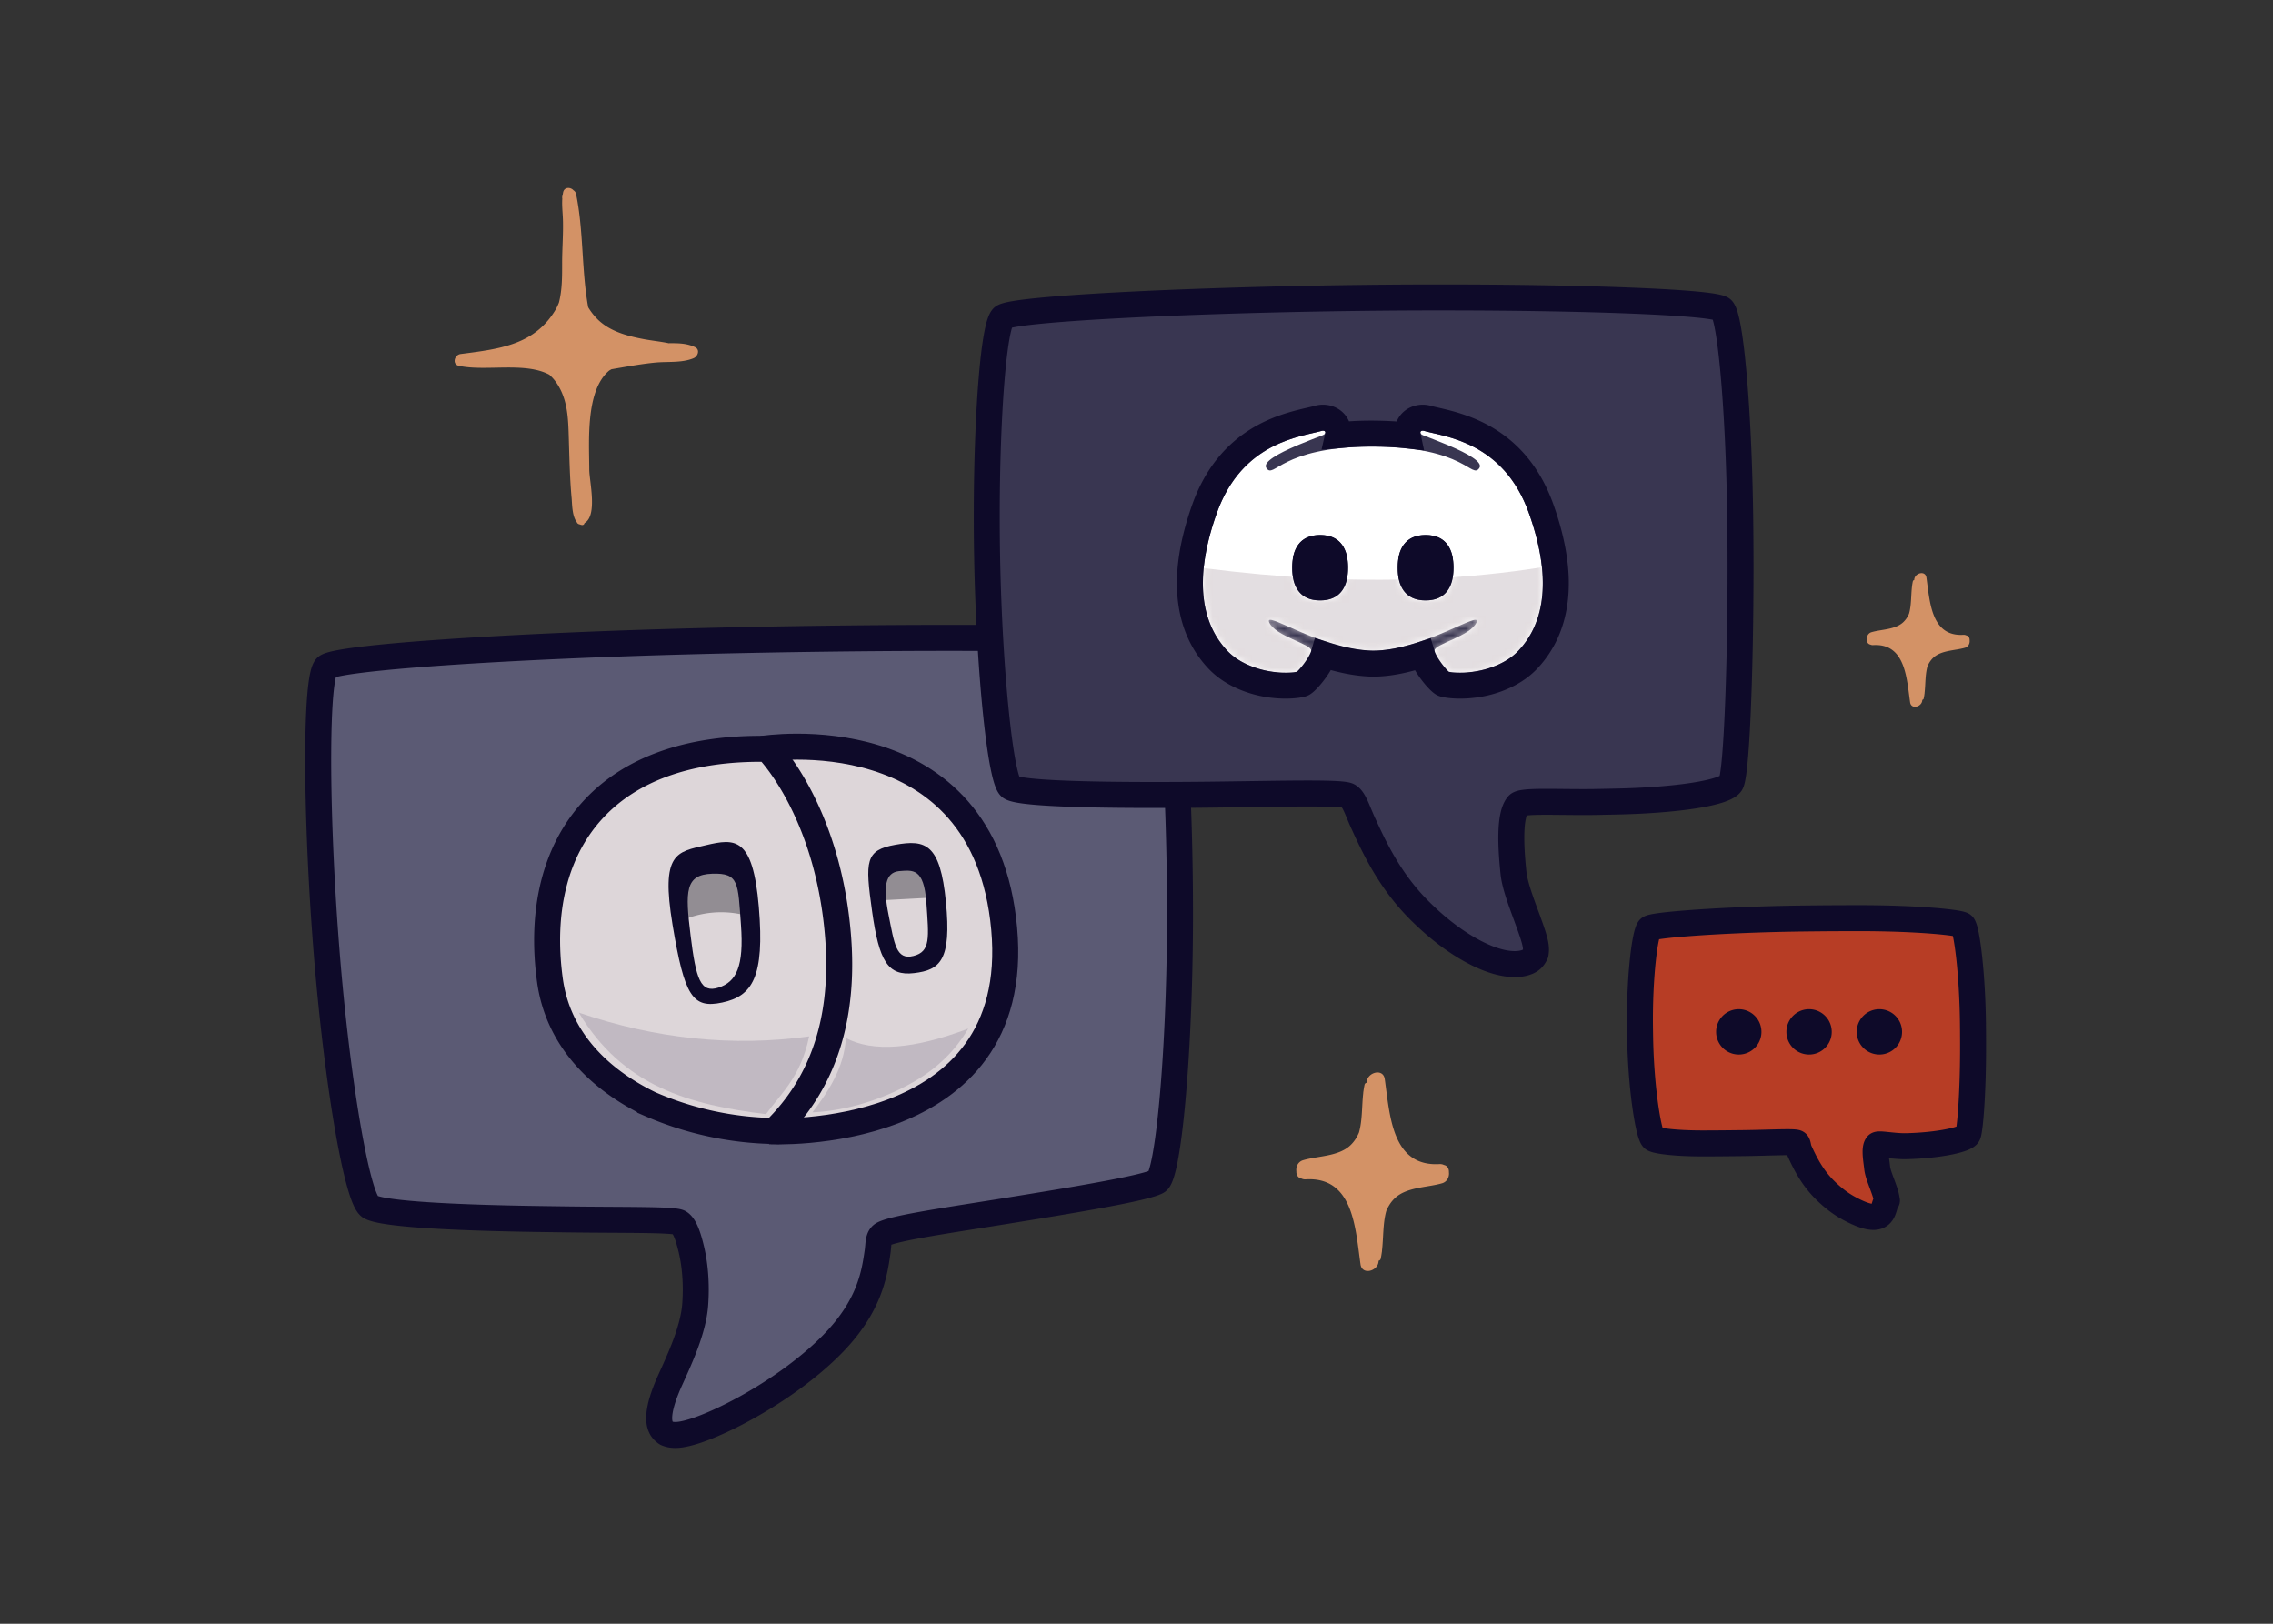
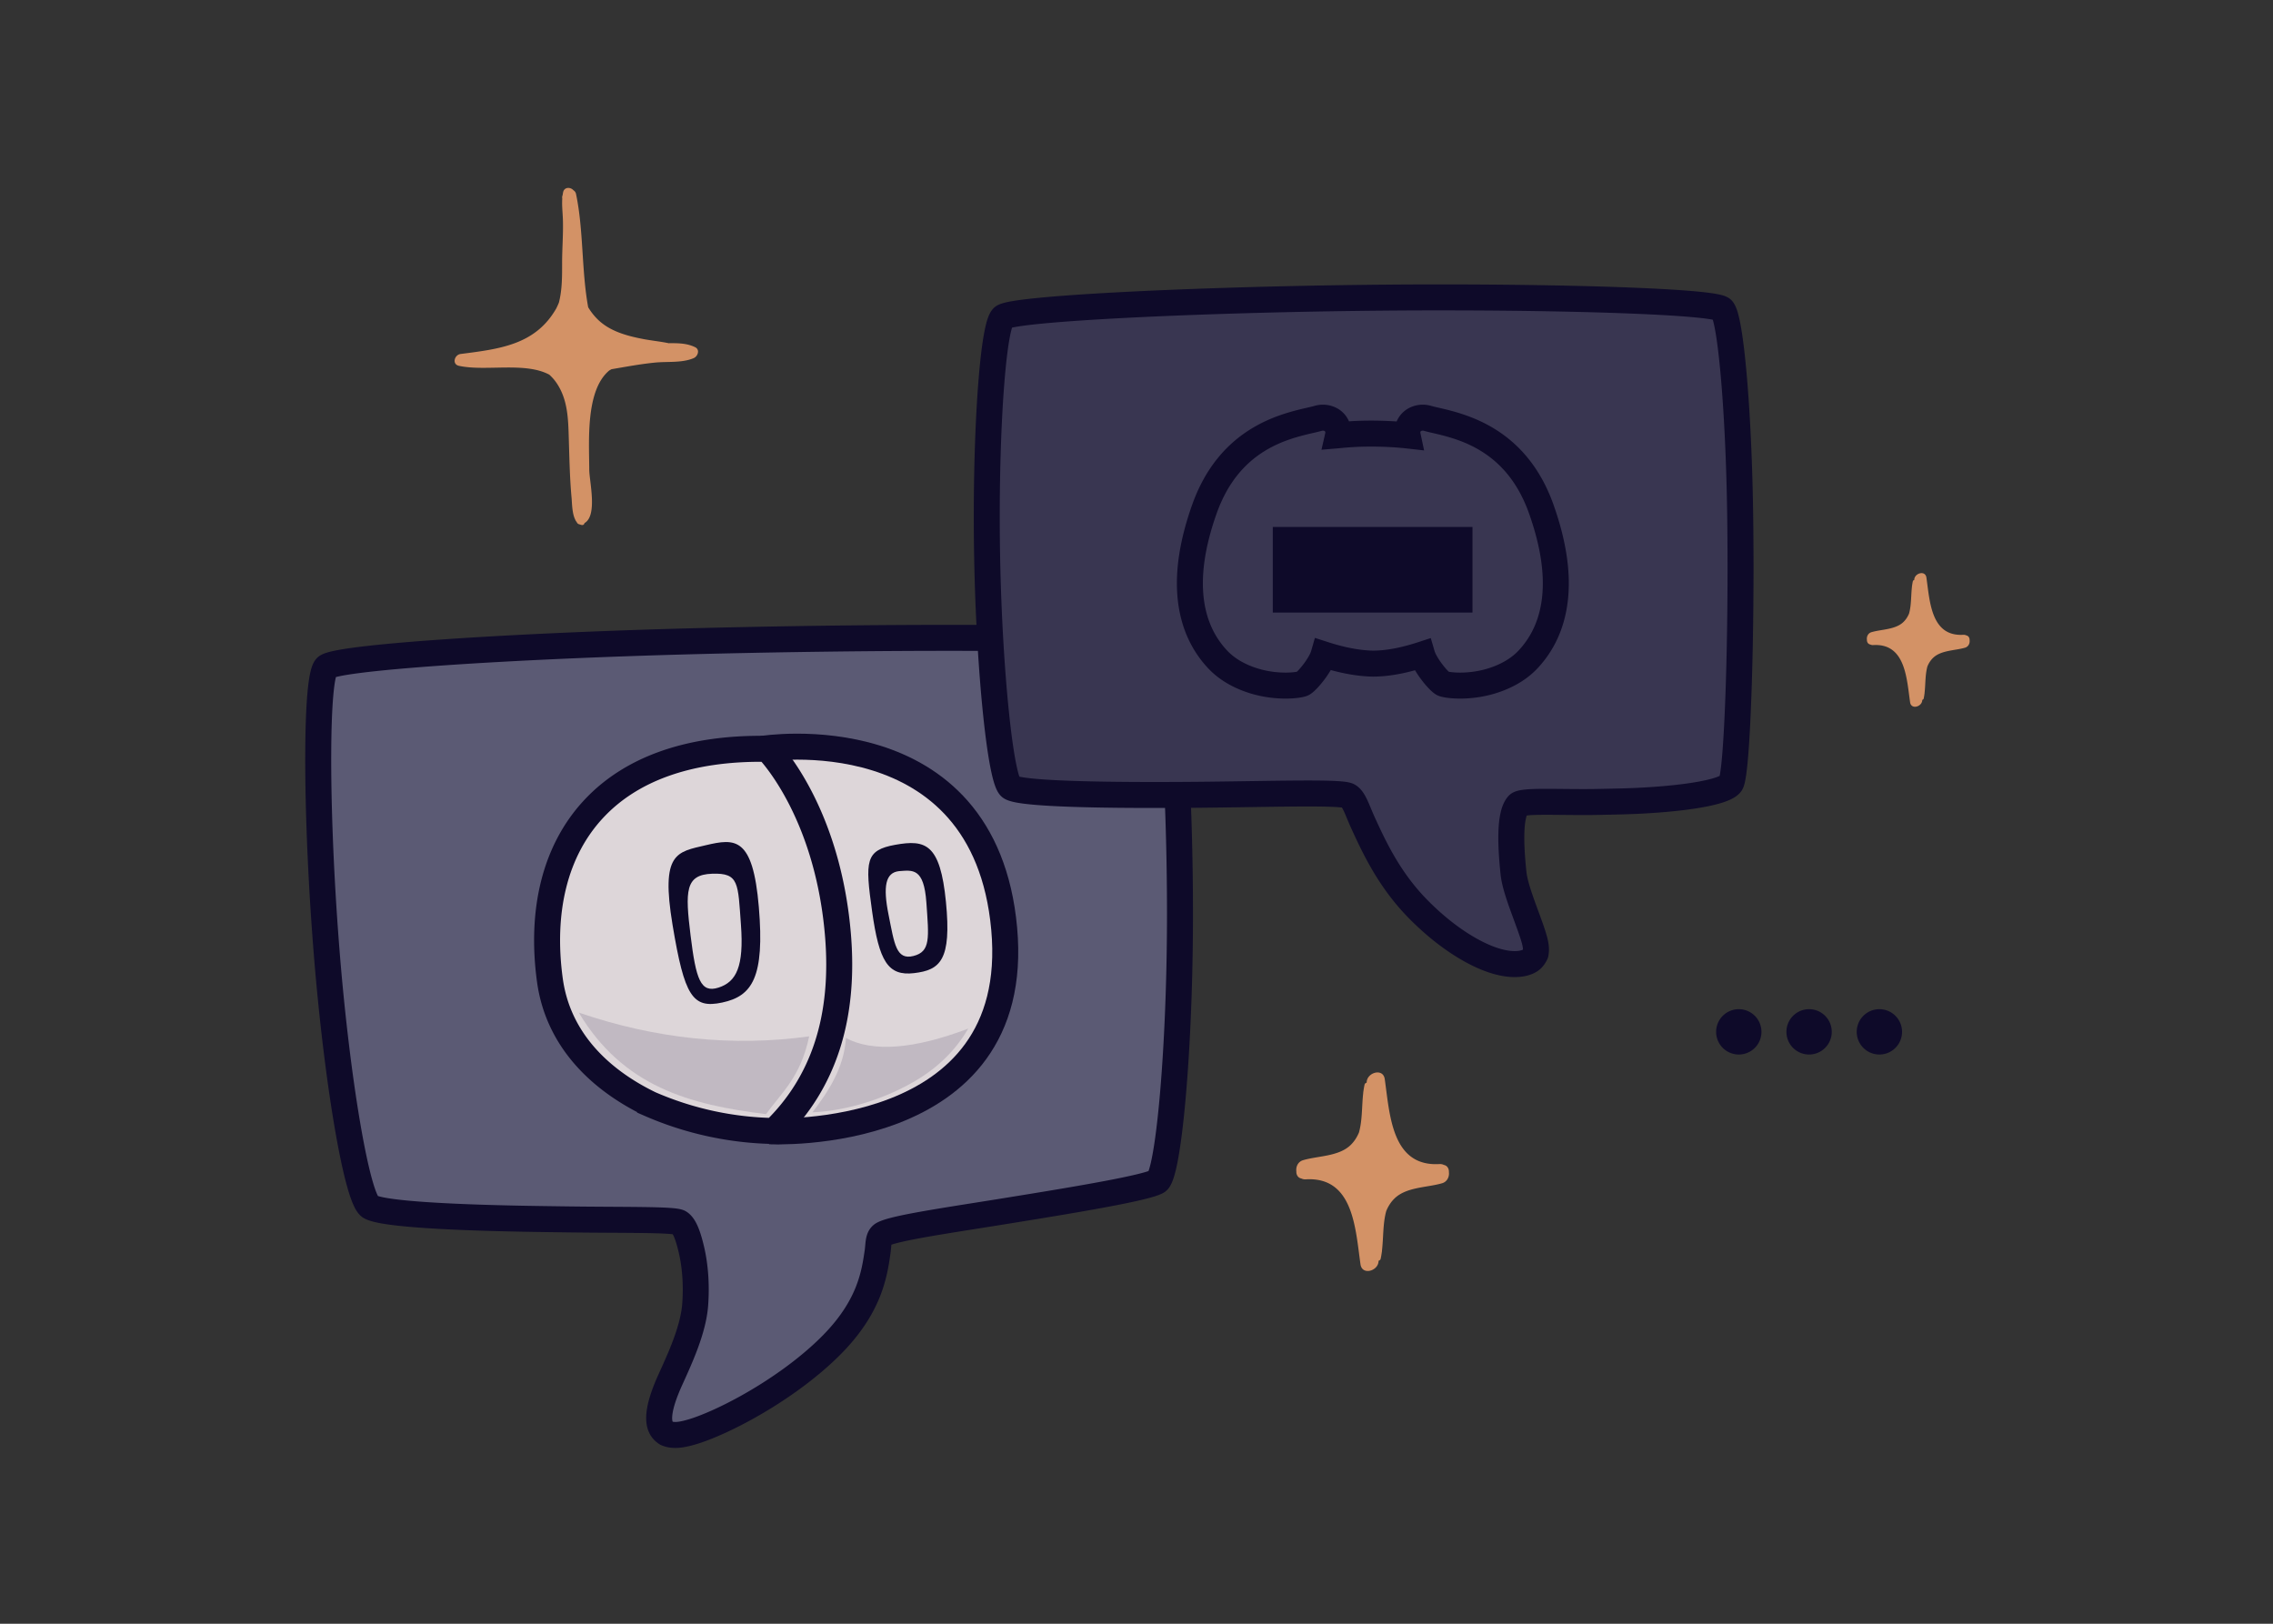
<svg xmlns="http://www.w3.org/2000/svg" xmlns:xlink="http://www.w3.org/1999/xlink" width="350" height="250" viewBox="0 0 350 250">
  <rect x="0" y="0" width="350" height="250" fill="#333333" stroke="none" />
  <defs>
-     <path d="M18.48.689c-.898.352-2.273.868-3.671 1.455l-.466.198c-2.64 1.134-5.183 2.48-4.573 3.4 1.182 1.78 2.107-3.188 15.956-3.293l.446-.002c14.276 0 15.209 5.094 16.403 3.295.61-.92-1.933-2.266-4.573-3.4l-.466-.198c-1.398-.587-2.773-1.103-3.671-1.455-.603-.236-.447-.843.213-.653 3.092.891 12.224 1.66 16.147 12.712 3.922 11.053 1.826 17.448-1.627 21.119-3.452 3.67-10.079 3.67-10.637 3.337-.557-.333-2.311-2.304-2.311-3.337 0-1.032 5.513-2.207 6.473-4.321s-8.045 4.321-15.95 4.321l-.297-.003c-7.832-.157-16.602-6.406-15.654-4.318.96 2.114 6.473 3.289 6.473 4.321 0 1.033-1.754 3.004-2.311 3.337-.558.334-7.185.334-10.637-3.337-3.453-3.67-5.55-10.066-1.627-21.119C6.043 1.696 15.175.928 18.267.036c.66-.19.816.417.213.653zm15.815 15.38c-3.219 0-4.289 2.253-4.289 5.032s1.07 5.031 4.29 5.031c3.219 0 4.289-2.252 4.289-5.031s-1.07-5.032-4.29-5.032zm-16.245 0c-3.22 0-4.29 2.253-4.29 5.032s1.07 5.031 4.29 5.031c3.219 0 4.289-2.252 4.289-5.031s-1.07-5.032-4.29-5.032z" id="prefix__chatrooms-a" />
-   </defs>
+     </defs>
  <g transform="translate(50.71 28.935)" fill="none" fill-rule="evenodd">
    <path d="M52.244 23.906c-1.306-.272-2.681-.407-3.872-.635-2.619-.502-5.247-1.22-7.118-3.1a9.368 9.368 0 0 1-1.396-1.802c-1.046-5.735-.696-11.917-1.88-17.484a.844.844 0 0 0-.383-.52c-.442-.516-1.418-.543-1.596.3a7.06 7.06 0 0 0-.075.449c-.008.025-.02.041-.028.068a.885.885 0 0 0-.027.46c-.075 1.082.063 2.142.098 3.257.068 2.236-.125 4.48-.123 6.715.003 2.098.006 4.067-.49 6.03-.023.055-.043.11-.067.166-.1.237-.21.472-.322.707-3.21 5.65-8.725 6.274-14.754 7.05-.944.122-1.369 1.58-.246 1.824 4.096.89 10.154-.65 13.909 1.361.42.381.805.814 1.139 1.311 1.73 2.566 1.768 5.566 1.86 8.479.095 3.08.15 6.177.436 9.247.065.707.06 2.32.566 3.303.048.125.124.241.217.342l.007.013c.065.21.257.331.466.36.11.048.23.086.363.096.196.017.332-.135.362-.299 2.054-1.158.74-6.443.734-8.245-.01-4.28-.605-12.143 3.054-15.23.12-.077.243-.143.365-.214 2.23-.381 4.447-.8 6.709-1.024 1.933-.192 4.124.082 5.942-.68.65-.273 1.03-1.313.222-1.698-1.313-.626-2.646-.614-4.072-.607zm97.427 128.607c.192.09.409.148.67.13 7.386-.442 7.654 7.62 8.441 13.087.246 1.71 2.609 1.058 2.772-.375.008-.064.013-.126.02-.19a.376.376 0 0 0 .315-.304c.077-.34.13-.684.179-1.034.002-.044.023-.074.023-.12.002-.029-.003-.06-.003-.087.24-2.034.123-4.173.662-6.11.304-.73.72-1.392 1.285-1.936 1.848-1.778 5.01-1.65 7.32-2.333.792-.235 1.124-1.009 1.04-1.706.023-.516-.23-1.002-.771-1.112a1.367 1.367 0 0 0-.667-.133c-7.39.442-7.655-7.616-8.442-13.084-.245-1.709-2.611-1.057-2.775.376-.007.061-.012.128-.018.189a.379.379 0 0 0-.316.301c-.074.34-.13.688-.177 1.038-.005.043-.025.074-.025.12l.002.084c-.237 2.034-.12 4.175-.659 6.112-.304.728-.723 1.392-1.288 1.936-1.844 1.779-5.01 1.65-7.32 2.333-.792.235-1.124 1.01-1.037 1.707-.023.516.23 1.004.77 1.111zm87.606-82.216c.129.06.275.1.45.088 4.972-.298 5.153 5.129 5.683 8.809.165 1.15 1.755.712 1.866-.253l.013-.127a.253.253 0 0 0 .212-.205 8.41 8.41 0 0 0 .12-.696c.002-.03.016-.05.016-.081.001-.02-.002-.04-.002-.059.162-1.369.083-2.808.445-4.112.205-.492.485-.937.865-1.303 1.244-1.197 3.373-1.111 4.928-1.57.533-.159.756-.68.7-1.15.015-.347-.155-.674-.52-.748a.92.92 0 0 0-.449-.089c-4.973.298-5.152-5.127-5.682-8.807-.165-1.15-1.757-.712-1.868.253-.005.04-.008.086-.012.127a.255.255 0 0 0-.213.203c-.05.229-.088.463-.118.698-.004.03-.018.05-.018.081l.002.057c-.16 1.369-.08 2.81-.444 4.114-.204.49-.486.937-.866 1.303-1.242 1.197-3.373 1.111-4.928 1.57-.533.159-.756.68-.698 1.15-.015.347.155.675.518.747z" fill="#D39266" />
    <g transform="translate(203.802 114.432)">
-       <path d="M32.086-2c8.614.012 15.155.66 15.624 1.08.605.544 1.487 7.359 1.572 15.127h0l.009.925c.006.773.01 1.548.01 2.319h0v.915c-.012 6.659-.463 12.433-.807 12.987-.49.79-4.747 1.652-9.532 1.751-1.9.04-4.18-.465-4.417-.199-.497.558-.12 2.466-.007 3.549.073.704.472 1.705.786 2.562.247.673.463 1.28.567 1.696.051.207.1.468.148.766-.09.17-.178.329-.239.476a3.93 3.93 0 0 0-.123.366l-.04.135-.04.138-.045.14c-.364 1.102-1.145 2.238-5.425-.103-1.08-.59-2.36-1.496-3.726-2.873-2.005-2.02-3.07-4.283-3.84-5.967-.211-.46-.18-1.085-.425-1.202-.472-.226-4.307-.002-8.405.044-1.842.02-3.746.042-5.503.045h0-.824C3.498 32.67.57 32.293.066 31.951c-.673-.458-1.872-7.349-2.025-15.45h0l-.015-.919-.012-.913C-2.072 6.884-1.193.13-.516-.431.098-.943 9.669-1.676 20.318-1.9l.866-.017c.578-.01 1.159-.02 1.741-.027h0l1.334-.016c2.225-.024 4.441-.038 6.567-.04h0z" stroke="#0E0A29" stroke-width="4" fill="#B73D25" stroke-linejoin="round" />
      <path d="M13.23 12.012a3.49 3.49 0 1 1 0 6.98 3.49 3.49 0 0 1 0-6.98zm10.825 0a3.49 3.49 0 1 1 0 6.98 3.49 3.49 0 0 1 0-6.98zm10.824 0a3.49 3.49 0 1 1 0 6.98 3.49 3.49 0 0 1 0-6.98z" fill="#0E0A29" />
    </g>
    <g transform="matrix(-1 0 0 1 128.988 71.124)">
      <path d="M64.343-1.53C33.186-2.16 2.433-1.845.97-.769-.538.342-2 20.105-1.997 40.595l.002 1.268h0l.003.635C-1.9 62.693-.16 80.884 1.524 81.848c1.561.893 10.24 2.419 19.55 3.933l.917.149 2.519.408.86.14.858.137c8.57 1.372 16.649 2.548 17.701 3.489.567.507.477 1.474.632 2.553.498 3.453 1.232 8.51 7.196 14.479 3.788 3.79 8.66 7.127 13.037 9.547 2.858 1.58 5.508 2.77 7.51 3.455 1.186.405 2.174.64 2.89.71.581.058 1.05.016 1.4-.07a3.45 3.45 0 0 0 .486-.165 2.39 2.39 0 0 0 .683-.647c.859-1.254.451-3.762-1.277-7.576-1.514-3.339-3.546-7.712-3.834-11.58-.235-3.156.025-6.1.576-8.446.475-2.02 1.035-3.697 1.866-4.195.837-.502 8.507-.365 17.176-.483 1.178-.016 2.377-.032 3.583-.05h0l1.337-.02.484-.008.97-.016h0l.968-.018c10.797-.21 21.135-.724 23.074-1.823 2.031-1.15 5.147-19.494 6.738-39.522.05-.626.098-1.253.145-1.88l.092-1.251c1.424-19.806 1.401-38.845-.197-40.441-1.487-1.485-28.002-3.258-57.003-4.002-2.022-.052-4.053-.1-6.085-.143z" stroke="#0E0A29" stroke-width="4" fill="#5B5A74" stroke-linejoin="round" />
      <path d="M62.297 15.24S28.08 9.744 25.071 42.941C22.064 76.138 61.18 74.114 61.18 74.114" stroke="#0E0A29" stroke-width="4" fill="#DDD6D9" />
      <path d="M49.442 59.762c.29 4.661 2.8 8.356 5.15 11.437-4.098-.162-9.932-1.471-15.478-4.63-3.697-2.105-6.532-4.858-8.504-8.258 8.367 3.172 14.644 3.655 18.832 1.45z" fill="#7F778E" opacity=".3" />
      <path d="M50.688 43.663c1.68-19.286 10.858-28.424 10.858-28.424 12.438-.212 21.157 3.335 26.627 9.138 6.156 6.516 8.304 15.962 6.842 26.546-1.246 8.906-7.456 15.152-15.417 19.008a50 50 0 0 1-19.1 4.145c-7.66-7.418-10.93-17.556-9.81-30.413z" stroke="#0E0A29" stroke-width="4" fill="#DDD6D9" />
      <path d="M55.1 59.502c1.309 6.255 4.2 8.613 6.648 11.978 11.747-1.442 22.007-4.23 28.824-15.632-11.893 4.059-23.717 5.277-35.471 3.654z" fill="#7F778E" opacity=".3" />
-       <path d="M65.598 35.221c2.57-2.082 5.954-2.026 8.584.141a54.18 54.18 0 0 1 .435 6.258c-2.955-1.24-6.095-1.543-9.124-.882a22.653 22.653 0 0 1 .105-5.517z" fill="#928D93" />
      <path d="M76.138 42.334c1.845-11.12-.626-11.206-5.128-12.261-4.502-1.056-7.241-1.35-8.158 9.513-.917 10.863 1.032 13.721 5.626 14.708 4.594.987 5.828-.97 7.66-11.96zm-6.1-7.87c4.171.146 4.163 2.667 3.328 9.48-.836 6.814-1.553 8.936-4.309 8.052-2.756-.884-3.922-3.266-3.451-9.67.47-6.404.26-8.009 4.432-7.862z" fill="#0E0A29" />
-       <path d="M44.965 34.36a6.555 6.555 0 0 0-7.552-.894c-.203 1.068-.41 2.638-.619 4.71l8.067.43c.162-1.416.197-2.843.105-4.264l-.001.019z" fill="#928D93" />
      <path d="M41.82 30.006c4.657.829 4.676 2.492 3.594 10.223-1.082 7.732-2.44 10.014-6.465 9.54-4.025-.475-5.789-1.977-4.91-10.952.88-8.975 3.123-9.639 7.78-8.81zm-4.768 8.907c-.378 5.403-.682 7.547 1.996 8.217 2.677.67 2.935-1.901 3.823-6.323.89-4.42.476-6.517-1.615-6.741-2.077-.145-3.826-.557-4.204 4.847z" fill="#0E0A29" />
    </g>
    <g transform="translate(103.21 18.813)">
      <path d="M68.865-1.958c22.164.018 41.2.754 42.38 1.813 1.292 1.161 2.559 15.355 2.787 31.496.006.381.01.763.015 1.145l.013 1.148c.017 1.724.027 3.456.03 5.18v1.722c-.023 16.036-.659 30.987-1.485 32.317-.933 1.503-8.488 2.585-17.234 2.789h0l-.976.022-2.11.044h0l-.69.012-.689.008-.685.003h0-.68c-4.85-.007-9.146-.213-9.712.422-1.464 1.64-1.05 7.123-.698 10.517.192 1.847 1.19 4.484 2.016 6.735.545 1.484 1.028 2.819 1.256 3.737.138.554.193 1.01.188 1.341a3.98 3.98 0 0 1-.06.592c-.192.408-.415.7-.627.885-.927.807-3.934 1.535-9.188-1.338-2.377-1.3-5.19-3.303-8.2-6.336-4.483-4.517-6.834-9.59-8.557-13.354-.908-1.984-1.394-3.74-2.314-4.18-.515-.245-2.6-.33-5.642-.339h-.974c-3.901.008-9.102.116-14.518.177l-1.382.014-.925.009h0l-.926.007h0l-1.389.01-2.307.01-.918.001h0-1.822 0l-.902-.002c-10.184-.03-18.98-.329-20.241-1.187C.183 72.43-1.564 56.014-1.912 38.409l-.02-1.09h0l-.009-.547h0l-.013-1.055c-.004-.352-.008-.703-.01-1.054l-.008-1.05-.004-1.045v-1.04C-1.965 15.956-.885 2.256.526 1.083c1.525-1.267 27.298-2.597 53.81-2.951l1.624-.02c.815-.01 1.63-.019 2.444-.026l1.625-.014c2.435-.02 4.857-.03 7.247-.031z" stroke="#0E0A29" stroke-width="4" fill="#393651" stroke-linejoin="round" />
      <path fill="#0E0A29" d="M42.064 33.386h30.751v13.179H42.064z" />
      <g transform="translate(31.3 18.56)">
        <mask id="prefix__chatrooms-b" fill="white">
          <use xlink:href="#prefix__chatrooms-a" />
        </mask>
        <use fill="#FFFFFF" xlink:href="#prefix__chatrooms-a" />
-         <path d="M-7.908 20.003c22.307 3.556 44.344 4.3 65.896 0v21.182H-7.908V20.003z" fill="#DDD6D9" opacity=".9" mask="url(#prefix__chatrooms-b)" />
      </g>
      <path d="M65.932 16.674c.332.096.74.189 1.207.297 4.23.977 12.468 2.95 16.271 13.668 1.888 5.32 2.44 9.629 2.172 13.112-.35 4.534-2.07 7.752-4.226 10.046-1.507 1.601-3.508 2.641-5.492 3.264-3.755 1.178-7.186.684-7.628.42-.732-.438-2.663-2.777-3.165-4.378l-.021-.071-.363.118c-2.165.683-4.484 1.203-6.733 1.27l-.48.007c-2.469-.048-4.986-.608-7.301-1.338l-.269-.087-.029.101c-.482 1.54-2.286 3.762-3.075 4.32l-.09.058c-.442.264-3.873.758-7.628-.42-1.984-.623-3.985-1.663-5.491-3.264-2.158-2.294-3.877-5.512-4.226-10.046-.269-3.483.283-7.793 2.17-13.112 3.804-10.717 12.041-12.691 16.272-13.668.467-.108.875-.201 1.207-.297a2.63 2.63 0 0 1 1.458-.025c.887.245 1.367.849 1.575 1.486.108.33.15.703.084 1.088l-.011.048.058-.005a48.65 48.65 0 0 1 4.346-.252l.488-.005c2.173 0 4.064.105 5.713.282l.107.012-.017-.08a2.248 2.248 0 0 1 .042-.944l.042-.144c.208-.637.688-1.241 1.575-1.486a2.63 2.63 0 0 1 1.458.025zm-.336 19.955c-.744 0-1.319.158-1.673.573-.514.603-.616 1.508-.616 2.459 0 .95.102 1.855.616 2.458.354.416.929.573 1.673.573s1.319-.157 1.673-.573c.514-.603.616-1.508.616-2.458 0-.95-.102-1.856-.616-2.46-.354-.414-.929-.572-1.673-.572zm-16.246 0c-.744 0-1.319.158-1.673.573-.514.603-.616 1.508-.616 2.459 0 .95.102 1.855.616 2.458.354.416.929.573 1.673.573s1.319-.157 1.673-.573c.514-.603.616-1.508.616-2.458 0-.95-.102-1.856-.616-2.46-.354-.414-.929-.572-1.673-.572z" stroke="#0E0A29" stroke-width="4" />
    </g>
  </g>
</svg>